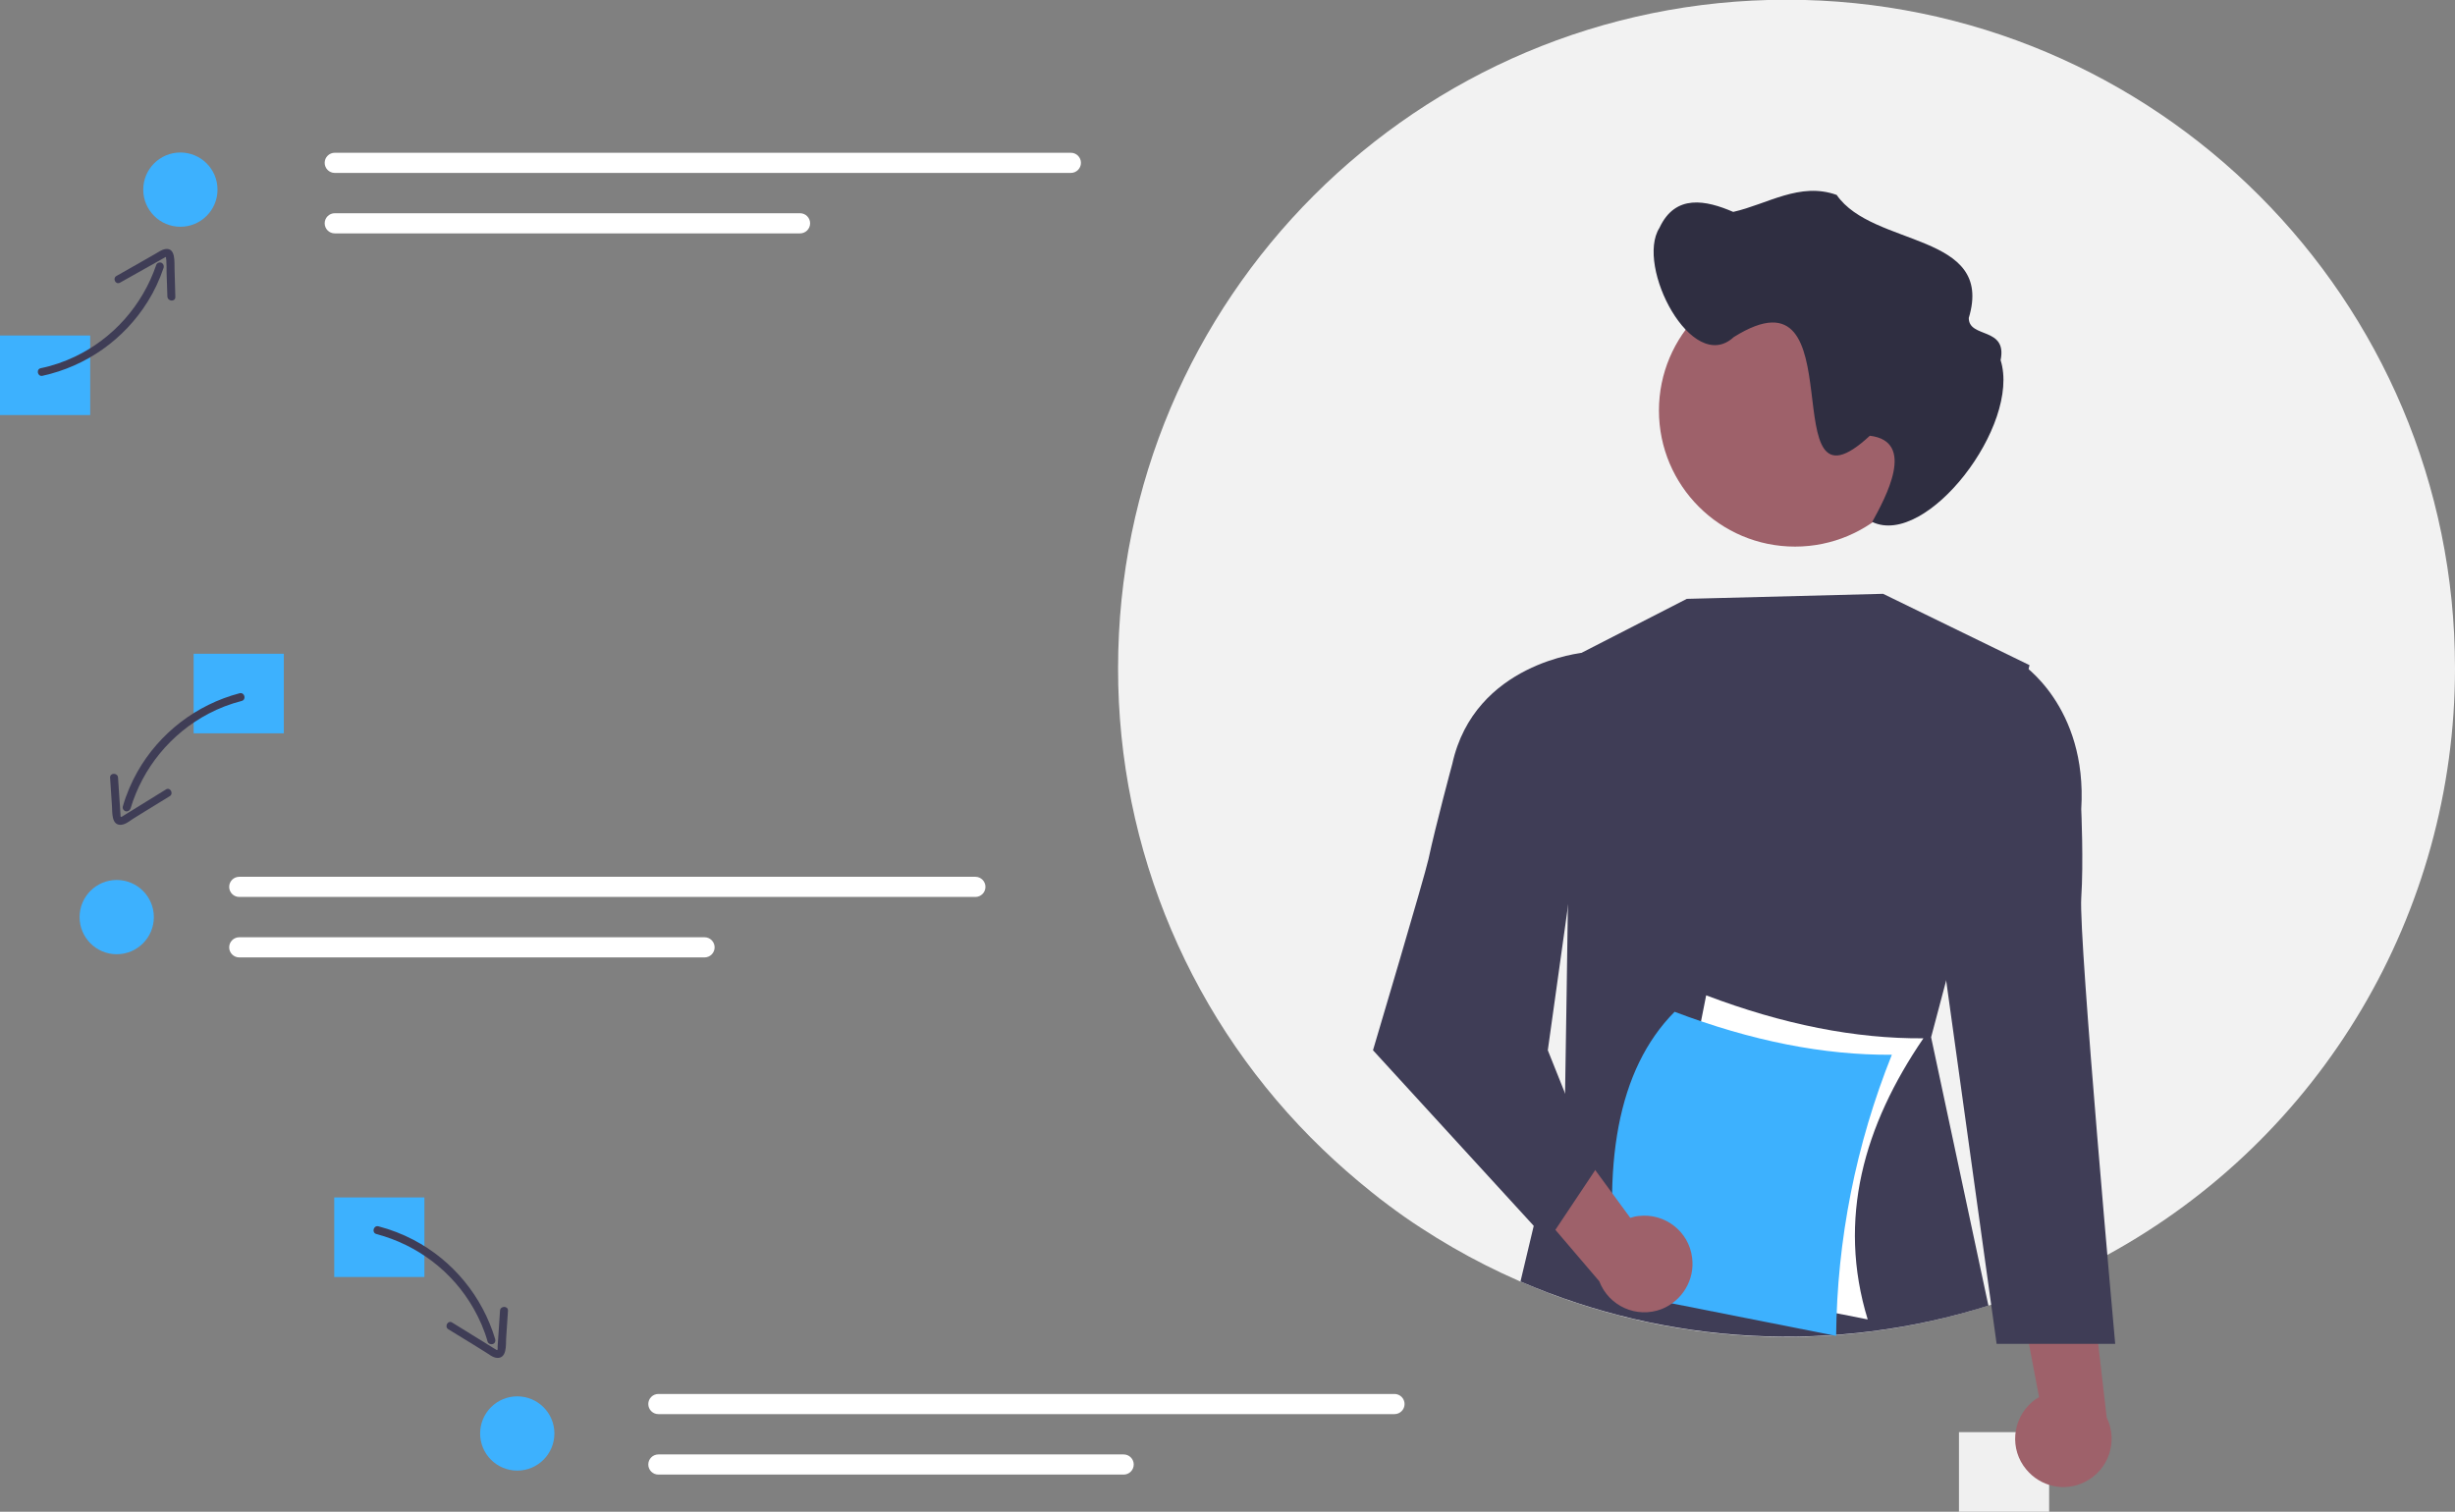
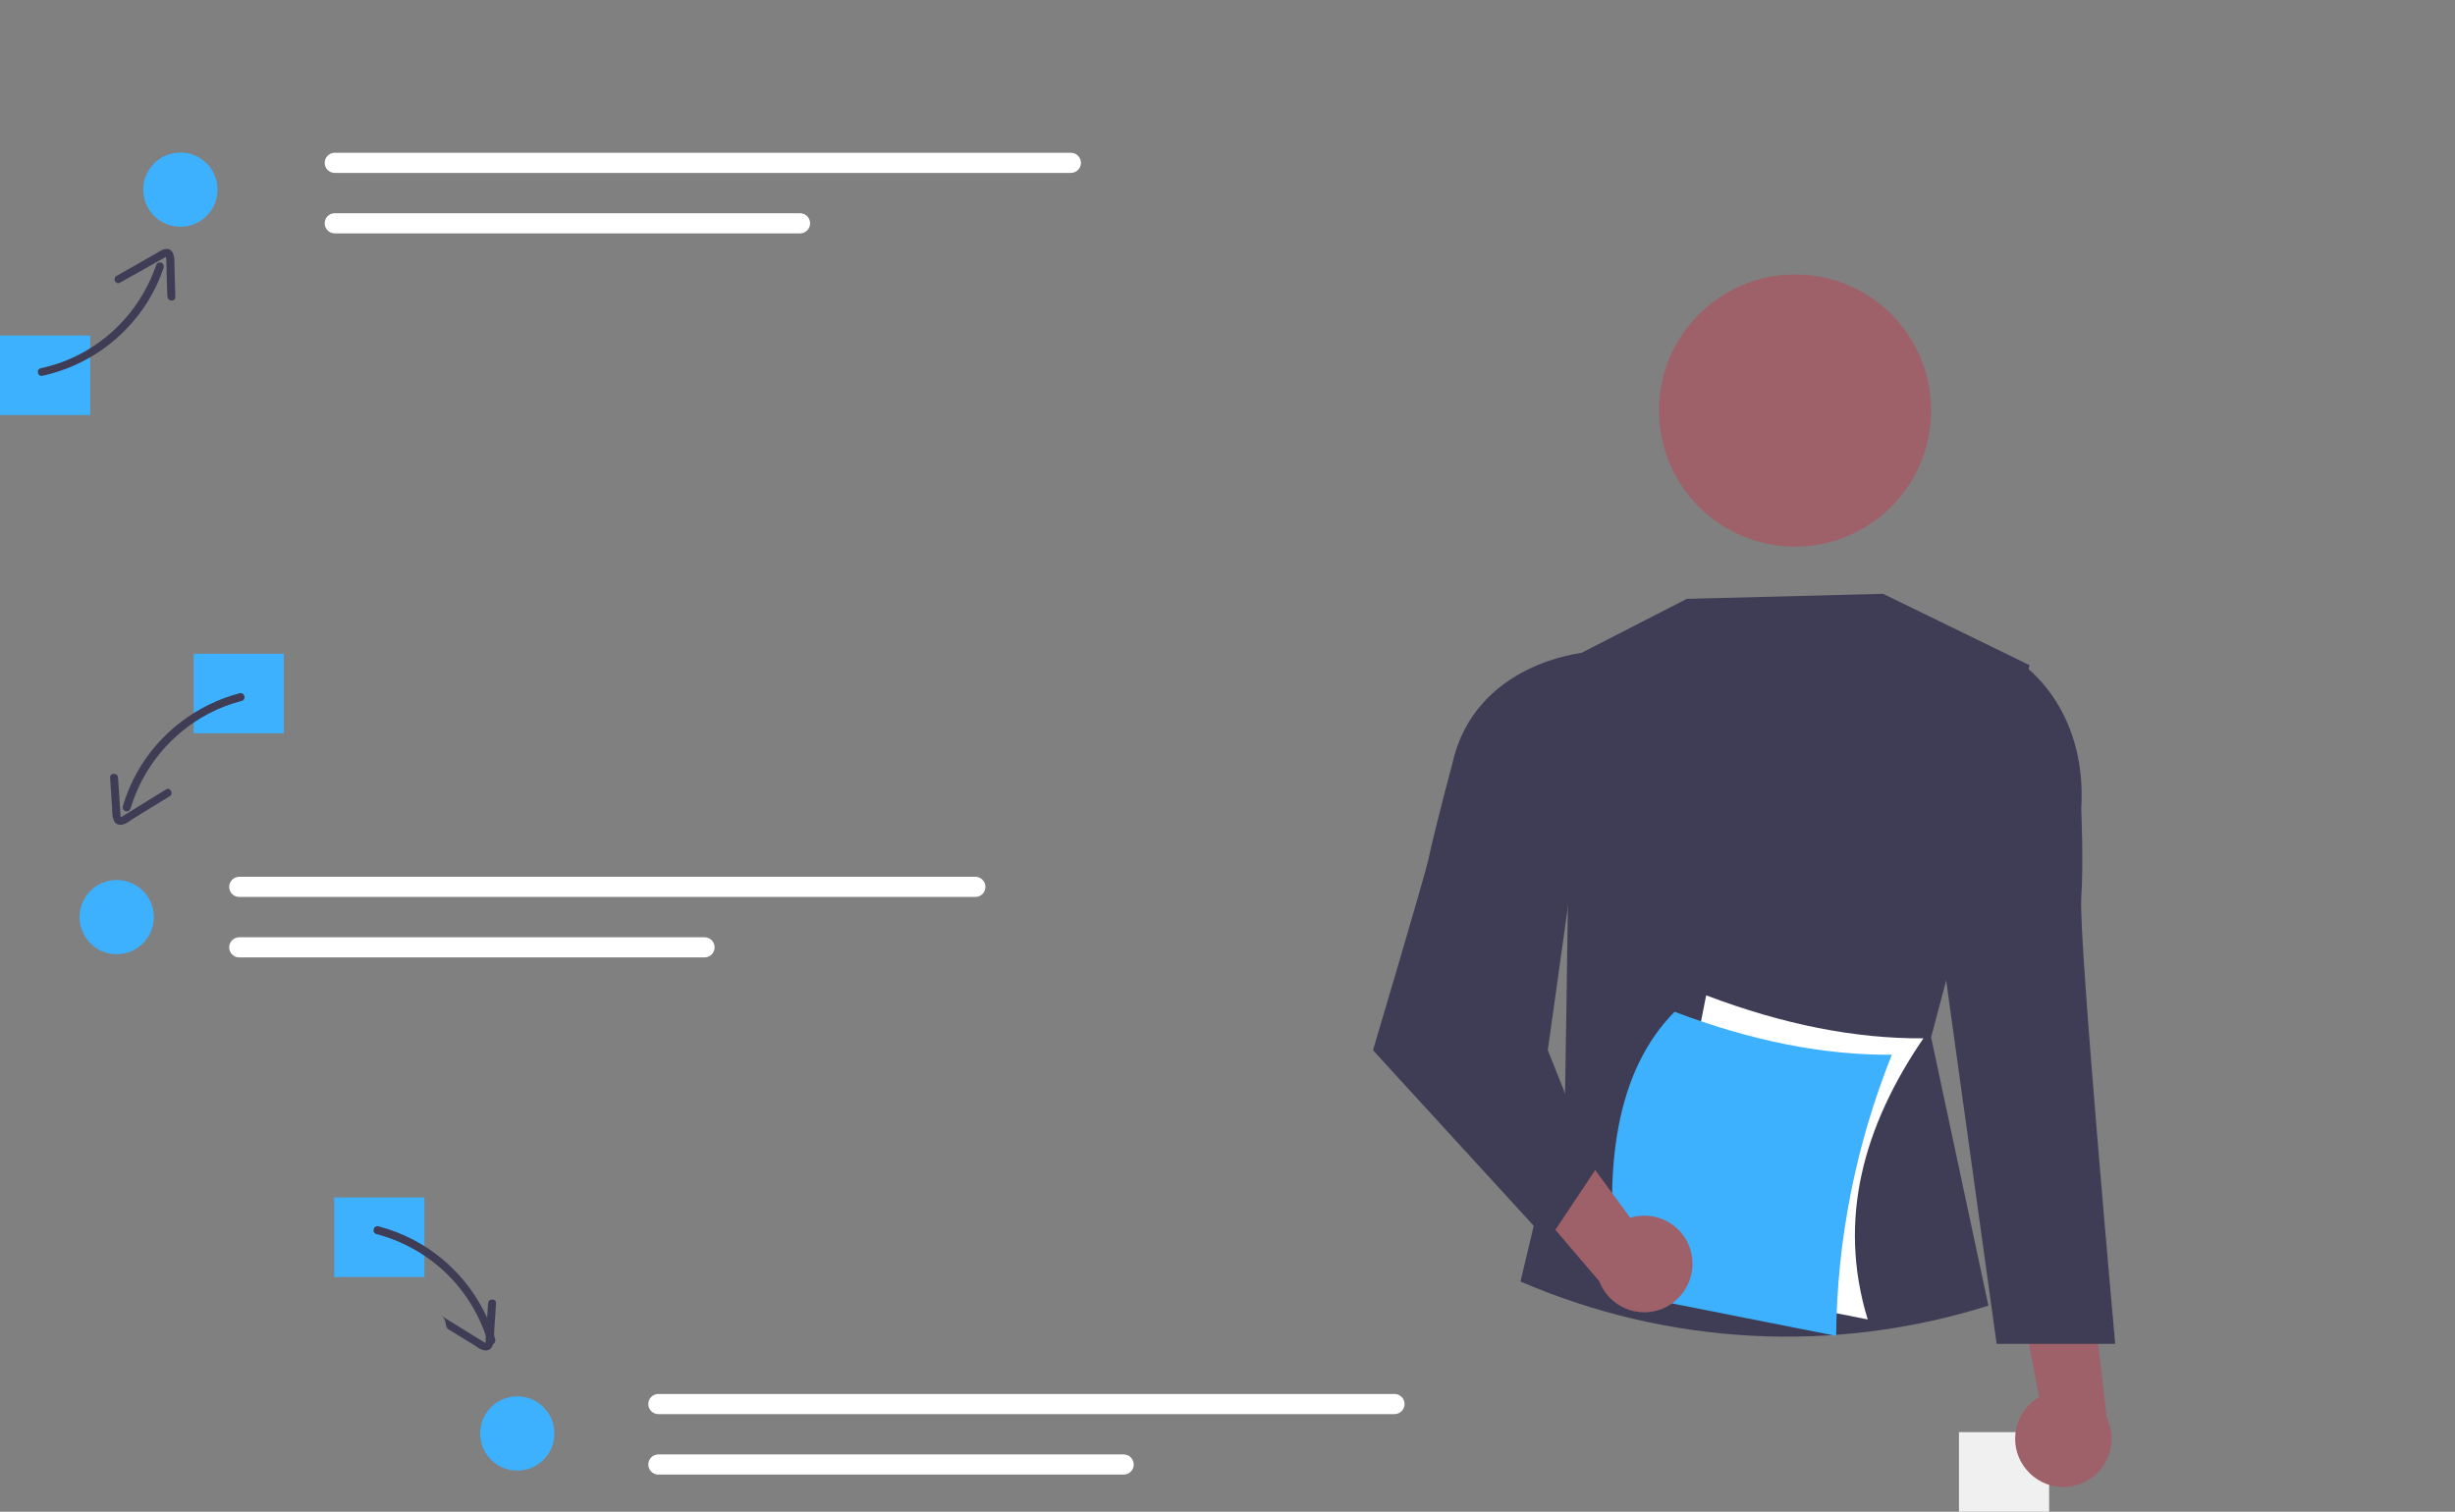
<svg xmlns="http://www.w3.org/2000/svg" version="1.1" id="e2b954ca-67b3-41ae-ace8-209a51a7641e" x="0px" y="0px" viewBox="0 0 925.5 570" style="enable-background:new 0 0 925.5 570;" xml:space="preserve">
  <rect x="0" y="0" width="925.5" height="570" fill="#808080" stroke="none" />
  <style type="text/css">
	.st0{fill:#F0F0F0;}
	.st1{fill:#F2F2F2;}
	.st2{fill:#3F3D56;}
	.st3{fill:#9E616A;}
	.st4{fill:#2F2E41;}
	.st5{fill:#FFFFFF;}
	.st6{fill:#3DB1FE;}
</style>
  <rect x="738.5" y="540" class="st0" width="34" height="30" />
-   <path class="st1" d="M925.5,252c0,92.1-50.2,177-131.1,221.2c-2.2,1.2-4.5,2.4-6.8,3.6c-8.5,4.3-17.2,8.2-26.2,11.5  c-3.6,1.3-7.2,2.6-10.8,3.7c-0.3,0.1-0.7,0.2-1.1,0.3C677.5,515.2,599,504.4,535.7,463c-4.2-2.7-8.3-5.6-12.3-8.6  c-2.3-1.7-4.5-3.4-6.7-5.2c-6.2-5-12.2-10.2-18-15.8c-49.4-47.4-77.3-113-77.2-181.5c0-139.2,112.8-252,252-252  S925.5,112.8,925.5,252z" />
  <path class="st2" d="M733.7,369.6l-5.7,21.5l21.6,101.2c-58,18.3-120.6,15-176.4-9.1l16.8-70.6l0.6-38.3l1.8-126.3l0.5-0.2  c0,0,0.1,0,0.1,0l42.9-22l74-1.9l55.2,26.9l-0.4,1.6L733.7,369.6z" />
  <path class="st3" d="M763.9,554.1c-6.4-7.6-5.4-19,2.2-25.5c0.8-0.7,1.7-1.3,2.6-1.8l-12-63.1l30.8,12.8l6.7,58  c4.4,9,0.7,19.9-8.3,24.3C778.4,562.6,769.3,560.6,763.9,554.1L763.9,554.1z" />
  <path class="st2" d="M754,252.7l7.9-2.6c0,0,25.1,16.1,22.7,55c0,0,0.9,20.1,0,33.5c-1,15.4,12.8,168.1,12.8,168.1h-44.7  l-19.2-138.3L754,252.7z" />
  <path class="st3" d="M728,154.8c0,28.3-23,51.3-51.3,51.3c-28.3,0-51.3-23-51.3-51.3s23-51.3,51.3-51.3h0  c28.3-0.1,51.2,22.8,51.3,51.1C728,154.7,728,154.7,728,154.8z" />
-   <path class="st4" d="M625.6,85.9c6-12.9,17.6-10.4,27.8-6c12.9-2.9,25.1-11.4,39-6.4c13.7,19.9,59.6,14,49.8,46.4  c0,7.8,14.6,3.2,12,15.9c7.7,24.5-27.9,70.8-48.4,61c5.1-9.3,16.6-30.4-0.9-32.5c-37.8,35.1-3.9-66.9-51.3-37.2  C637.9,141.6,616.4,100.3,625.6,85.9z" />
  <path class="st5" d="M704.1,497.5l-81.9-16.2l21-106c29,11,56.3,16.4,81.9,16.2C702.7,424.3,692.5,459.6,704.1,497.5z" />
  <path class="st6" d="M692.2,503.7l-81.9-16.2c-6.7-48-0.6-84.2,21-106c29,11,56.3,16.4,81.9,16.2  C699.7,431.4,692.5,467.4,692.2,503.7z" />
  <path class="st3" d="M637.9,474.2c-1.2-9.9-10.3-16.9-20.2-15.7c-1.1,0.1-2.1,0.4-3.1,0.7l-38-51.8L565,438.7l37.9,44.4  c3.6,9.4,14.1,14.1,23.5,10.5C634.2,490.5,639,482.5,637.9,474.2L637.9,474.2z" />
  <path class="st2" d="M603.8,250.8l-6.9-4.7c0,0-41,3.8-49.4,41.9c0,0-6.2,22.9-9,36c-1.5,6.8-20.9,72-20.9,72l65.9,72l18-27l-18-45  L603.8,250.8z" />
  <rect y="126.5" class="st6" width="34" height="30" />
  <rect x="73" y="246.5" class="st6" width="34" height="30" />
  <rect x="126" y="451.5" class="st6" width="34" height="30" />
  <path class="st5" d="M126.2,57.6c-2.1,0-3.8,1.7-3.8,3.8c0,2.1,1.7,3.8,3.8,3.8h277.5c2.1,0,3.8-1.7,3.8-3.8c0-2.1-1.7-3.8-3.8-3.8  H126.2z" />
  <path class="st5" d="M126.2,80.4c-2.1,0-3.8,1.7-3.8,3.8c0,2.1,1.7,3.8,3.8,3.8c0,0,0,0,0,0h175.4c2.1,0,3.8-1.7,3.8-3.8  c0-2.1-1.7-3.8-3.8-3.8c0,0,0,0,0,0H126.2z" />
  <path class="st5" d="M90.2,330.6c-2.1,0-3.8,1.7-3.8,3.8c0,2.1,1.7,3.8,3.8,3.8h277.5c2.1,0,3.8-1.7,3.8-3.8c0-2.1-1.7-3.8-3.8-3.8  H90.2z" />
  <path class="st5" d="M90.2,353.4c-2.1,0-3.8,1.7-3.8,3.8c0,2.1,1.7,3.8,3.8,3.8c0,0,0,0,0,0h175.4c2.1,0,3.8-1.7,3.8-3.8  c0-2.1-1.7-3.8-3.8-3.8c0,0,0,0,0,0H90.2z" />
  <path class="st5" d="M248.2,525.6c-2.1,0-3.8,1.7-3.8,3.8c0,2.1,1.7,3.8,3.8,3.8h277.5c2.1,0,3.8-1.7,3.8-3.8c0-2.1-1.7-3.8-3.8-3.8  H248.2z" />
  <path class="st5" d="M248.2,548.4c-2.1,0-3.8,1.7-3.8,3.8c0,2.1,1.7,3.8,3.8,3.8c0,0,0,0,0,0h175.4c2.1,0,3.8-1.7,3.8-3.8  c0-2.1-1.7-3.8-3.8-3.8c0,0,0,0,0,0H248.2z" />
  <path class="st2" d="M16,141.7c16.5-3.6,30.8-13.7,39.7-28c2.5-4,4.5-8.3,6-12.8c0.2-0.8-0.2-1.6-1-1.9c-0.8-0.2-1.6,0.2-1.8,0.9  c-5.2,15.2-16.2,27.7-30.7,34.6c-4,1.9-8.3,3.4-12.7,4.3C13.5,139.1,14.1,142.1,16,141.7L16,141.7z" />
  <path class="st2" d="M45.2,106.6c5.4-3,10.8-6.1,16.2-9.1c0.3-0.1,1-0.7,1.2-0.6c-0.2-0.1,0,0.1,0,0.3c0,0.3,0,0.5,0.1,0.8  c0.1,1.6,0.1,3.2,0.1,4.7l0.3,9.1c0.1,1.9,3,2.1,3,0.2l-0.3-10.7c-0.1-2.4,0.5-7.9-3.4-7.4c-1.4,0.2-2.8,1.2-4,1.9l-4.9,2.8  l-9.5,5.4C42.3,104.8,43.5,107.5,45.2,106.6L45.2,106.6z" />
  <path class="st2" d="M90.3,261.4C74,265.7,60.1,276.4,51.8,291c-2.3,4.1-4.2,8.5-5.5,13.1c-0.2,0.8,0.3,1.6,1.1,1.8  c0.8,0.2,1.5-0.3,1.8-1c4.6-15.4,15.2-28.3,29.4-35.8c4-2.1,8.2-3.7,12.5-4.8C93,263.8,92.2,260.9,90.3,261.4L90.3,261.4z" />
  <path class="st2" d="M62.5,297.7l-15.7,9.7c-0.3,0.2-0.5,0.3-0.8,0.5c-0.3,0.1-0.6,0.1-0.4,0.3c-0.2-0.2-0.2-1.1-0.2-1.4l-0.3-4.5  l-0.6-9.1c-0.1-1.9-3.1-1.9-3,0l0.7,10.6c0.2,2.4-0.3,7.4,3.4,7.2c1.7-0.1,3.2-1.4,4.6-2.3l4.5-2.8l9.3-5.7  C65.6,299.2,64.1,296.6,62.5,297.7L62.5,297.7z" />
  <path class="st2" d="M141.9,465.3c15.5,4.1,28.8,14.2,36.7,28.2c2.2,3.9,4,8,5.2,12.3c0.2,0.8,1.1,1.2,1.9,1c0.8-0.2,1.2-1,1-1.8  c-4.8-16.1-15.9-29.7-30.8-37.5c-4.2-2.2-8.6-3.9-13.2-5.1C140.8,461.9,140,464.8,141.9,465.3L141.9,465.3z" />
-   <path class="st2" d="M169,501.2l9.3,5.7l4.5,2.8c1.4,0.8,2.9,2.2,4.6,2.3c3.7,0.2,3.3-4.8,3.4-7.2l0.7-10.6c0.1-1.9-2.9-1.9-3,0  l-0.6,9.1l-0.3,4.3c0,0.3,0.1,1.3-0.2,1.6c0.2-0.2,0-0.1-0.2-0.2c-0.3-0.2-0.6-0.4-1-0.6l-15.7-9.7  C168.9,497.6,167.4,500.2,169,501.2L169,501.2z" />
+   <path class="st2" d="M169,501.2l9.3,5.7c1.4,0.8,2.9,2.2,4.6,2.3c3.7,0.2,3.3-4.8,3.4-7.2l0.7-10.6c0.1-1.9-2.9-1.9-3,0  l-0.6,9.1l-0.3,4.3c0,0.3,0.1,1.3-0.2,1.6c0.2-0.2,0-0.1-0.2-0.2c-0.3-0.2-0.6-0.4-1-0.6l-15.7-9.7  C168.9,497.6,167.4,500.2,169,501.2L169,501.2z" />
  <circle class="st6" cx="68" cy="71.5" r="14" />
  <circle class="st6" cx="44" cy="345.8" r="14" />
  <circle class="st6" cx="195" cy="540.5" r="14" />
</svg>